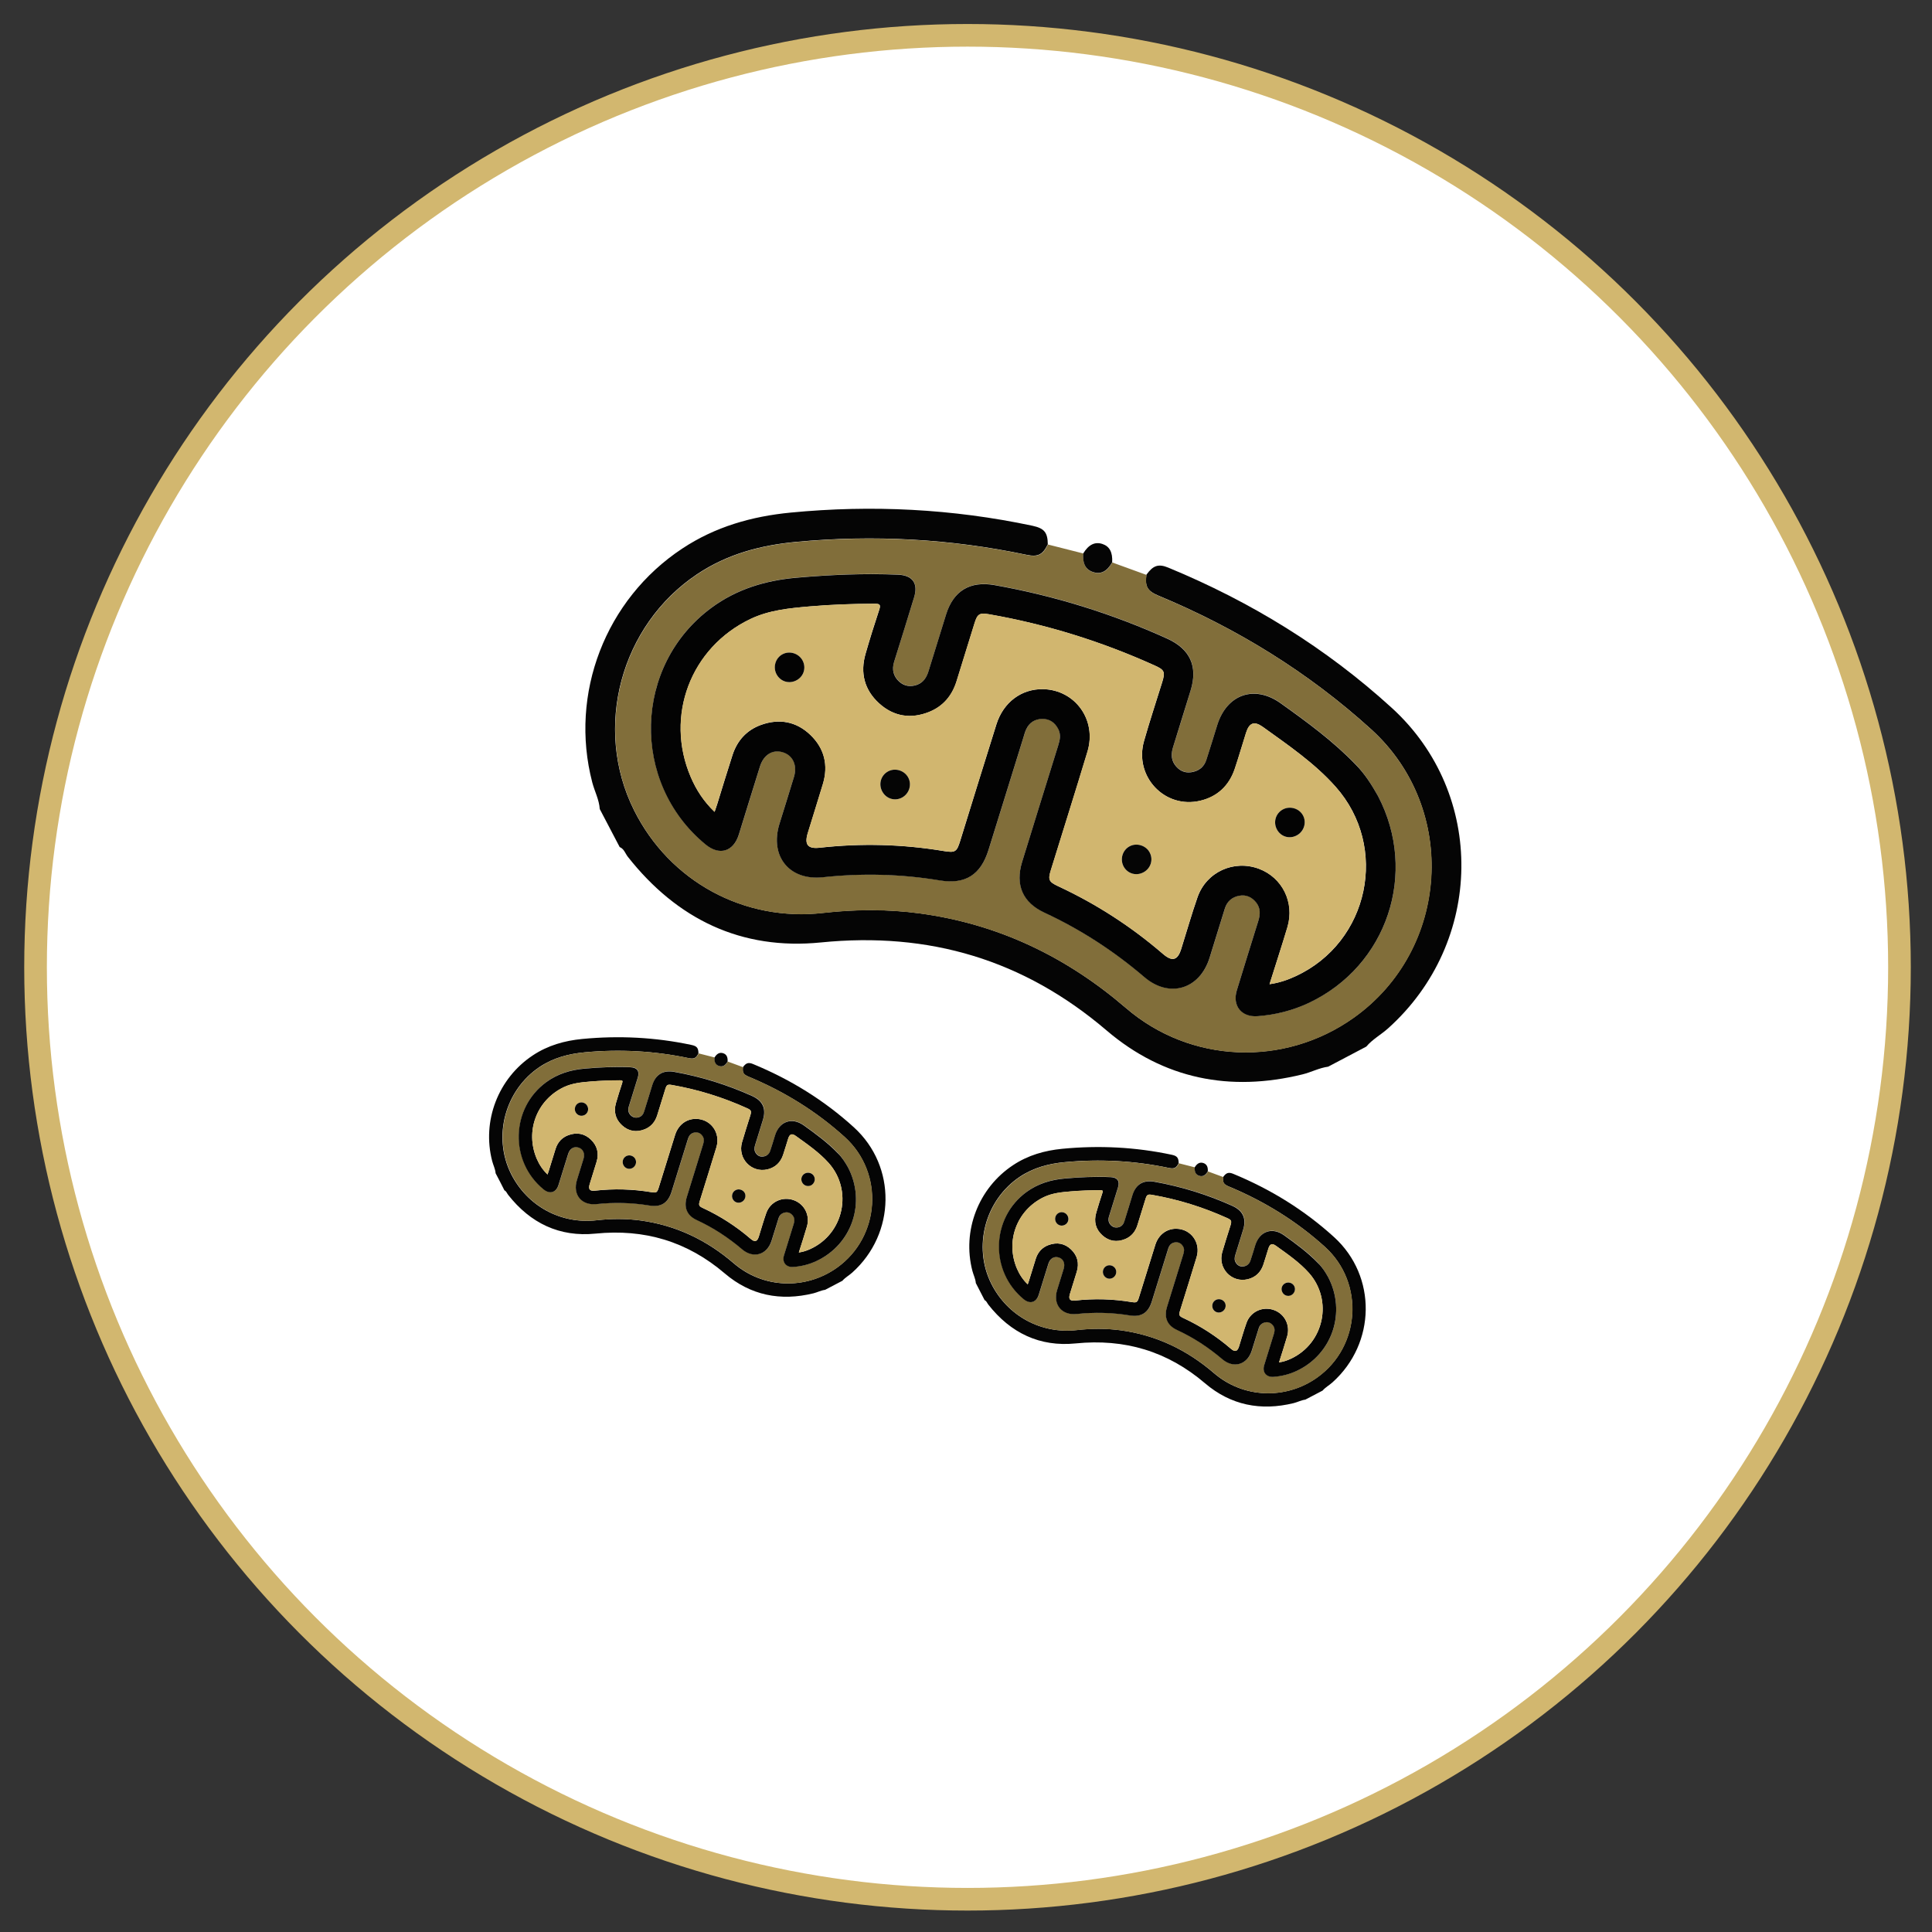
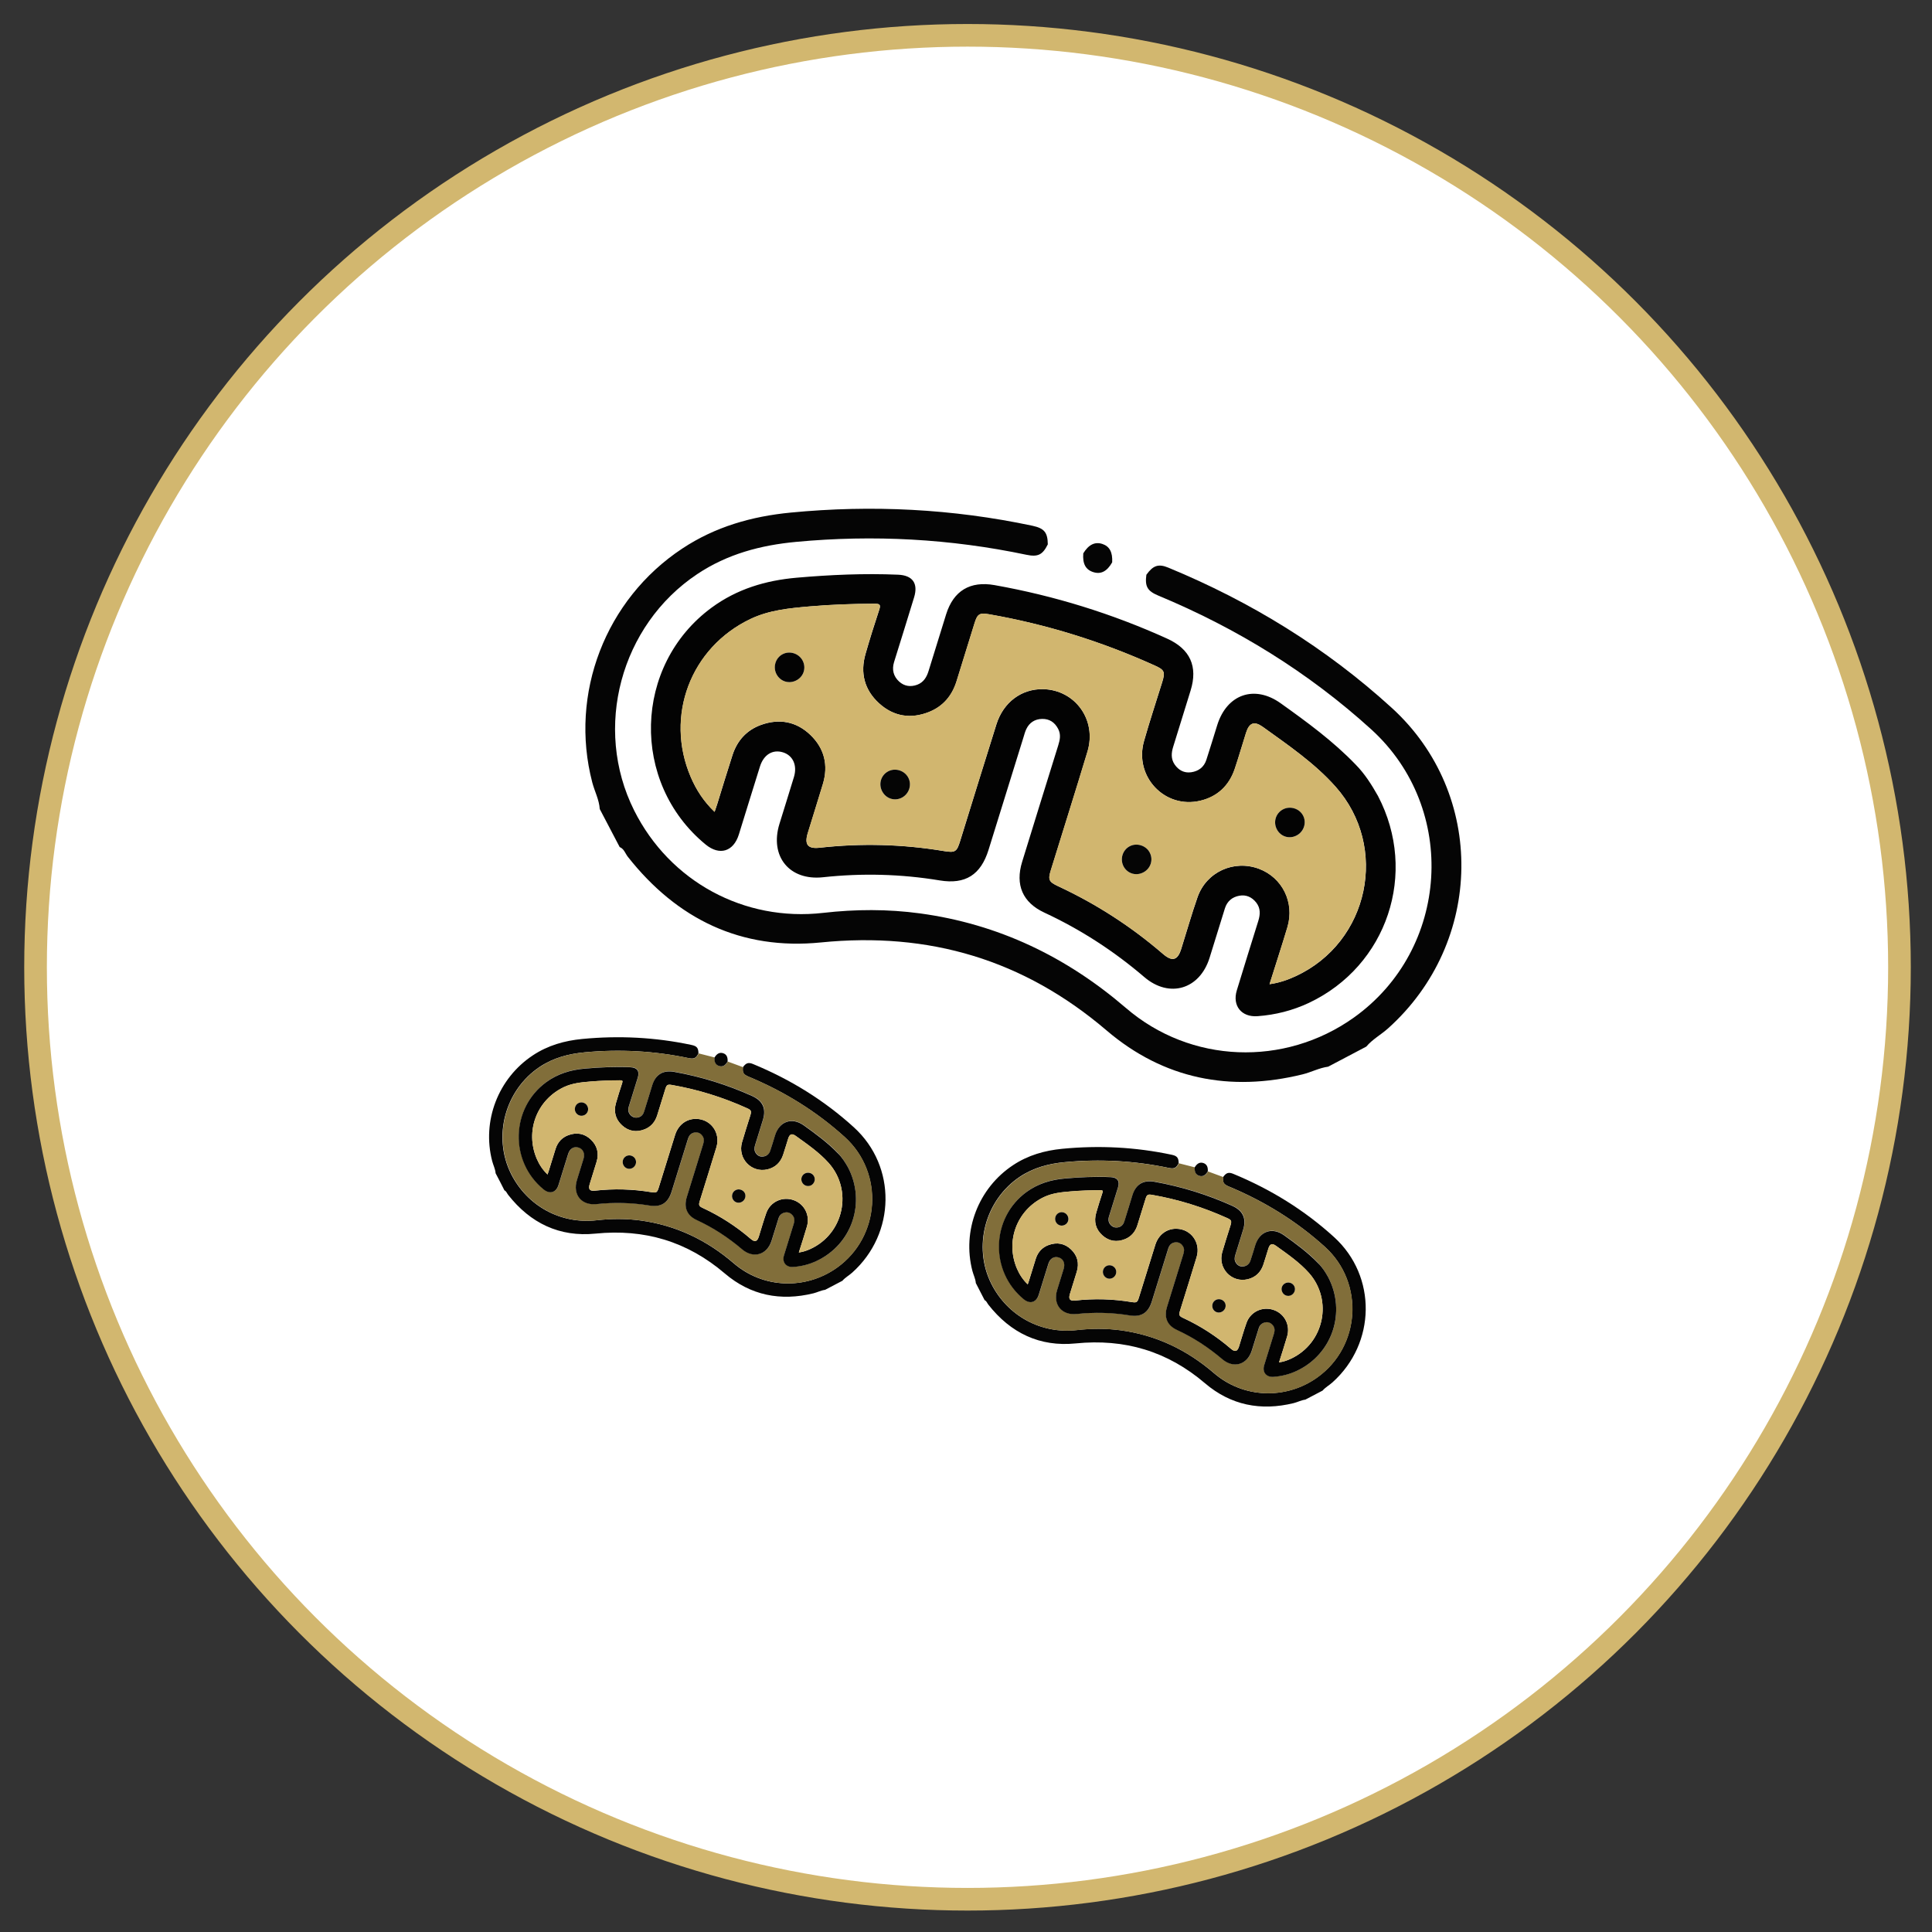
<svg xmlns="http://www.w3.org/2000/svg" version="1.1" id="Layer_1" x="0px" y="0px" viewBox="0 0 256 256" style="enable-background:new 0 0 256 256;" xml:space="preserve">
  <rect x="0" y="0" width="256" height="256" fill="#333333" stroke="none" />
  <style type="text/css">
	.st0{fill:#FFFFFF;stroke:#D2B76F;stroke-width:3;stroke-miterlimit:10;}
	.st1{fill:#050505;}
	.st2{fill:#816E3A;}
	.st3{fill:#030303;}
	.st4{fill:#D1B66F;}
</style>
  <circle class="st0" cx="128.2" cy="128.17" r="123.49" />
  <g>
    <g>
      <path class="st1" d="M79.47,107.2c-0.08-1.24-0.68-2.34-0.99-3.52c-3.07-11.76,1.75-24.27,11.92-30.99    c4.38-2.9,9.21-4.27,14.37-4.77c10.76-1.04,21.43-0.5,32.01,1.74c1.59,0.34,2.04,0.88,2.06,2.47c-0.69,1.39-1.31,1.7-2.84,1.38    c-10.08-2.12-20.24-2.67-30.5-1.71c-4.71,0.44-9.12,1.61-13.11,4.27c-10.16,6.77-13.83,20.4-8.36,31.32    c4.72,9.42,14.58,14.77,25.05,13.57c4.28-0.49,8.56-0.51,12.83,0.07c10.37,1.41,19.37,5.73,27.29,12.54    c8.57,7.37,20.98,7.81,30.17,1.28c12.71-9.04,13.89-27.69,2.33-38.2c-8.35-7.58-17.83-13.41-28.24-17.74    c-1.43-0.6-1.77-1.21-1.56-2.75c0.89-1.24,1.6-1.49,2.92-0.94c10.92,4.51,20.86,10.61,29.6,18.58    c12.52,11.41,12.23,31.06-0.5,42.47c-0.94,0.84-2.06,1.44-2.88,2.41c-1.68,0.89-3.37,1.77-5.05,2.66    c-1.19,0.16-2.25,0.74-3.4,1.02c-9.62,2.36-18.41,0.62-25.96-5.82c-10.99-9.38-23.52-13.1-37.87-11.66    c-10.52,1.05-19.03-3.06-25.56-11.34c-0.35-0.44-0.5-1.06-1.09-1.3C81.24,110.57,80.35,108.88,79.47,107.2z" />
-       <path class="st2" d="M151.92,76.18c-0.22,1.53,0.13,2.15,1.56,2.75c10.41,4.32,19.89,10.15,28.24,17.74    c11.57,10.51,10.39,29.16-2.33,38.2c-9.19,6.53-21.6,6.09-30.17-1.28c-7.92-6.81-16.92-11.13-27.29-12.54    c-4.27-0.58-8.55-0.56-12.83-0.07c-10.47,1.2-20.33-4.15-25.05-13.57c-5.47-10.92-1.8-24.55,8.36-31.32    c3.99-2.66,8.4-3.83,13.11-4.27c10.26-0.96,20.42-0.41,30.5,1.71c1.53,0.32,2.15,0.01,2.84-1.38c1.56,0.4,3.13,0.8,4.69,1.19    c-0.11,1.38,0.31,2.17,1.33,2.49c1.01,0.32,1.82-0.1,2.5-1.3C148.89,75.07,150.4,75.62,151.92,76.18z M182.59,105.47    c-0.84-1.49-1.74-2.93-2.94-4.17c-2.99-3.11-6.45-5.64-9.94-8.13c-3.47-2.48-7.13-1.21-8.41,2.89c-0.48,1.53-0.94,3.07-1.44,4.6    c-0.32,0.96-1.04,1.51-2.02,1.65c-0.93,0.13-1.67-0.27-2.19-1.04c-0.5-0.74-0.44-1.54-0.18-2.36c0.78-2.47,1.54-4.95,2.3-7.43    c0.99-3.19-0.06-5.5-3.11-6.88c-7.33-3.32-14.95-5.68-22.87-7.09c-3.23-0.57-5.43,0.74-6.41,3.86c-0.78,2.5-1.56,5.01-2.33,7.52    c-0.25,0.82-0.66,1.51-1.5,1.82c-0.87,0.33-1.7,0.21-2.39-0.41c-0.77-0.7-1-1.59-0.68-2.6c0.89-2.85,1.77-5.7,2.65-8.56    c0.57-1.86-0.19-2.93-2.13-3.01c-4.49-0.19-8.96,0.02-13.44,0.4c-4.1,0.36-7.9,1.5-11.25,3.96c-10.39,7.63-10.78,23.2-0.79,31.4    c1.83,1.5,3.68,0.95,4.39-1.33c0.94-3.01,1.86-6.02,2.8-9.02c0.5-1.58,1.69-2.29,3.05-1.87c1.32,0.41,1.92,1.73,1.45,3.27    c-0.63,2.07-1.28,4.14-1.92,6.21c-1.33,4.3,1.31,7.55,5.77,7.07c5.18-0.56,10.33-0.42,15.47,0.42c3.4,0.56,5.44-0.74,6.47-4.06    c1.55-4.98,3.09-9.96,4.64-14.95c0.11-0.34,0.2-0.7,0.35-1.02c0.42-0.88,1.14-1.35,2.1-1.37c0.97-0.02,1.68,0.45,2.13,1.32    c0.38,0.74,0.23,1.46,0.01,2.19c-1.6,5.14-3.2,10.28-4.78,15.42c-0.94,3.06,0.06,5.39,2.93,6.73c4.81,2.24,9.22,5.09,13.26,8.55    c3.31,2.83,7.34,1.63,8.64-2.54c0.69-2.19,1.36-4.39,2.04-6.58c0.29-0.94,0.97-1.49,1.9-1.66c0.91-0.17,1.69,0.18,2.25,0.91    c0.58,0.74,0.54,1.58,0.27,2.43c-0.96,3.07-1.92,6.14-2.85,9.21c-0.62,2.03,0.62,3.55,2.74,3.41c2.38-0.17,4.66-0.74,6.81-1.76    C183.82,127.99,187.93,115.67,182.59,105.47z" />
      <path class="st1" d="M147.37,74.51c-0.68,1.2-1.49,1.62-2.5,1.3c-1.02-0.32-1.44-1.11-1.33-2.49c0.71-1.16,1.55-1.57,2.54-1.24    C147.03,72.4,147.44,73.18,147.37,74.51z" />
      <path class="st3" d="M182.59,105.47c5.34,10.2,1.23,22.52-9.16,27.42c-2.15,1.01-4.44,1.59-6.81,1.76    c-2.12,0.15-3.35-1.38-2.74-3.41c0.93-3.08,1.9-6.14,2.85-9.21c0.27-0.86,0.31-1.69-0.27-2.43c-0.57-0.73-1.34-1.08-2.25-0.91    c-0.93,0.17-1.6,0.72-1.9,1.66c-0.68,2.19-1.36,4.39-2.04,6.58c-1.31,4.17-5.33,5.37-8.64,2.54c-4.03-3.45-8.44-6.31-13.26-8.55    c-2.87-1.34-3.87-3.67-2.93-6.73c1.58-5.14,3.18-10.28,4.78-15.42c0.23-0.74,0.38-1.45-0.01-2.19c-0.45-0.87-1.16-1.34-2.13-1.32    c-0.96,0.02-1.69,0.49-2.1,1.37c-0.15,0.32-0.25,0.68-0.35,1.02c-1.55,4.98-3.09,9.97-4.64,14.95c-1.03,3.32-3.07,4.62-6.47,4.06    c-5.14-0.85-10.29-0.98-15.47-0.42c-4.46,0.48-7.09-2.78-5.77-7.07c0.64-2.07,1.29-4.13,1.92-6.21c0.47-1.54-0.13-2.86-1.45-3.27    c-1.36-0.42-2.55,0.29-3.05,1.87c-0.95,3-1.86,6.02-2.8,9.02c-0.71,2.27-2.56,2.83-4.39,1.33c-10-8.2-9.6-23.77,0.79-31.4    c3.35-2.46,7.15-3.6,11.25-3.96c4.48-0.39,8.95-0.59,13.44-0.4c1.94,0.08,2.7,1.15,2.13,3.01c-0.87,2.85-1.76,5.71-2.65,8.56    c-0.31,1.01-0.09,1.9,0.68,2.6c0.69,0.62,1.52,0.73,2.39,0.41c0.84-0.32,1.25-1,1.5-1.82c0.77-2.51,1.55-5.02,2.33-7.52    c0.98-3.12,3.18-4.43,6.41-3.86c7.92,1.41,15.55,3.77,22.87,7.09c3.05,1.38,4.1,3.69,3.11,6.88c-0.76,2.48-1.53,4.95-2.3,7.43    c-0.26,0.82-0.32,1.62,0.18,2.36c0.52,0.76,1.26,1.17,2.19,1.04c0.98-0.14,1.71-0.68,2.02-1.65c0.5-1.53,0.96-3.07,1.44-4.6    c1.28-4.1,4.94-5.37,8.41-2.89c3.49,2.49,6.95,5.02,9.94,8.13C180.84,102.54,181.75,103.98,182.59,105.47z M168.22,130.41    c1.31-0.18,2.42-0.58,3.47-1.06c9.73-4.5,12.4-17.11,5.28-25.11c-2.78-3.12-6.24-5.48-9.61-7.9c-1.15-0.83-1.82-0.59-2.25,0.76    c-0.51,1.59-0.97,3.2-1.5,4.79c-0.75,2.21-2.28,3.67-4.55,4.21c-4.71,1.13-8.81-3.2-7.47-7.9c0.74-2.62,1.6-5.2,2.41-7.81    c0.42-1.36,0.3-1.63-0.98-2.2c-7.03-3.18-14.34-5.46-21.94-6.79c-1.28-0.22-1.56-0.06-1.94,1.16c-0.8,2.57-1.59,5.14-2.39,7.71    c-0.59,1.89-1.76,3.3-3.59,4.05c-2.43,0.99-4.74,0.64-6.68-1.13c-1.94-1.77-2.52-4.02-1.79-6.55c0.56-1.95,1.17-3.9,1.81-5.83    c0.23-0.68,0.08-0.81-0.61-0.81c-2.88,0.01-5.76,0.11-8.63,0.36c-2.68,0.23-5.35,0.48-7.83,1.67c-7.92,3.78-11.35,12.86-7.9,20.93    c0.73,1.71,1.73,3.25,3.16,4.62c0.14-0.43,0.25-0.73,0.35-1.04c0.67-2.16,1.32-4.33,2.02-6.48c0.62-1.92,1.87-3.31,3.77-4    c2.43-0.88,4.7-0.46,6.56,1.33c1.85,1.78,2.4,4.01,1.65,6.5c-0.65,2.17-1.34,4.32-2,6.49c-0.47,1.54,0,2.13,1.58,1.95    c5.5-0.61,10.98-0.47,16.44,0.44c1.52,0.25,1.72,0.12,2.18-1.37c1.59-5.14,3.17-10.28,4.79-15.41c0.92-2.94,3.33-4.73,6.2-4.67    c4.25,0.1,7.13,4.1,5.87,8.27c-1.58,5.24-3.24,10.47-4.85,15.7c-0.4,1.29-0.28,1.56,0.96,2.14c5.05,2.35,9.68,5.34,13.9,8.98    c1.22,1.05,1.94,0.85,2.41-0.67c0.72-2.28,1.37-4.59,2.16-6.85c1.18-3.37,4.83-5.01,8.16-3.76c3.08,1.16,4.72,4.45,3.76,7.7    C169.85,125.33,169.03,127.81,168.22,130.41z" />
      <path class="st4" d="M168.22,130.41c0.81-2.59,1.63-5.08,2.37-7.59c0.95-3.24-0.68-6.53-3.76-7.7c-3.32-1.25-6.98,0.39-8.16,3.76    c-0.79,2.26-1.44,4.57-2.16,6.85c-0.48,1.52-1.19,1.72-2.41,0.67c-4.22-3.64-8.85-6.63-13.9-8.98c-1.24-0.58-1.36-0.86-0.96-2.14    c1.62-5.23,3.27-10.46,4.85-15.7c1.26-4.17-1.61-8.18-5.87-8.27c-2.86-0.06-5.27,1.72-6.2,4.67c-1.61,5.13-3.19,10.28-4.79,15.41    c-0.46,1.49-0.66,1.62-2.18,1.37c-5.46-0.91-10.94-1.06-16.44-0.44c-1.58,0.18-2.05-0.41-1.58-1.95c0.66-2.16,1.35-4.32,2-6.49    c0.75-2.49,0.2-4.72-1.65-6.5c-1.86-1.79-4.13-2.22-6.56-1.33c-1.9,0.69-3.15,2.08-3.77,4c-0.69,2.15-1.35,4.32-2.02,6.48    c-0.1,0.31-0.21,0.61-0.35,1.04c-1.43-1.37-2.43-2.91-3.16-4.62c-3.46-8.07-0.02-17.15,7.9-20.93c2.48-1.18,5.15-1.43,7.83-1.67    c2.87-0.25,5.75-0.35,8.63-0.36c0.7,0,0.84,0.13,0.61,0.81c-0.64,1.93-1.25,3.87-1.81,5.83c-0.73,2.53-0.15,4.78,1.79,6.55    c1.94,1.78,4.25,2.12,6.68,1.13c1.84-0.75,3.01-2.16,3.59-4.05c0.8-2.57,1.59-5.14,2.39-7.71c0.38-1.22,0.67-1.38,1.94-1.16    c7.6,1.33,14.91,3.61,21.94,6.79c1.28,0.58,1.4,0.84,0.98,2.2c-0.8,2.6-1.66,5.19-2.41,7.81c-1.34,4.7,2.76,9.04,7.47,7.9    c2.27-0.55,3.8-2,4.55-4.21c0.54-1.58,1-3.19,1.5-4.79c0.43-1.35,1.1-1.59,2.25-0.76c3.37,2.43,6.83,4.78,9.61,7.9    c7.12,8,4.45,20.61-5.28,25.11C170.64,129.83,169.53,130.23,168.22,130.41z M151.51,115.59c0.95-0.5,1.33-1.64,0.85-2.59    c-0.48-0.96-1.73-1.37-2.68-0.86c-0.96,0.51-1.32,1.74-0.78,2.7C149.42,115.77,150.55,116.09,151.51,115.59z M116.91,104.89    c0.52,0.95,1.65,1.3,2.6,0.8c0.97-0.5,1.34-1.74,0.82-2.69c-0.51-0.91-1.71-1.28-2.63-0.8    C116.72,102.72,116.37,103.91,116.91,104.89z M102.91,89.37c0.53,0.97,1.72,1.3,2.69,0.74c0.93-0.53,1.25-1.68,0.73-2.62    c-0.51-0.92-1.69-1.29-2.62-0.81C102.76,87.17,102.39,88.42,102.91,89.37z M169.19,109.89c0.5,0.96,1.62,1.32,2.59,0.84    c0.99-0.5,1.39-1.71,0.88-2.66c-0.5-0.95-1.75-1.32-2.7-0.79C169.02,107.79,168.69,108.94,169.19,109.89z" />
      <path class="st1" d="M151.51,115.59c-0.96,0.51-2.09,0.18-2.61-0.75c-0.53-0.96-0.18-2.19,0.78-2.7c0.95-0.51,2.21-0.1,2.68,0.86    C152.84,113.95,152.46,115.09,151.51,115.59z" />
      <path class="st1" d="M116.91,104.89c-0.54-0.98-0.19-2.18,0.79-2.69c0.92-0.48,2.12-0.12,2.63,0.8c0.53,0.95,0.15,2.18-0.82,2.69    C118.56,106.19,117.43,105.84,116.91,104.89z" />
      <path class="st3" d="M102.91,89.37c-0.53-0.96-0.16-2.2,0.8-2.69c0.92-0.48,2.11-0.11,2.62,0.81c0.52,0.94,0.2,2.09-0.73,2.62    C104.63,90.67,103.45,90.35,102.91,89.37z" />
      <path class="st3" d="M169.19,109.89c-0.5-0.95-0.16-2.1,0.77-2.62c0.95-0.53,2.2-0.16,2.7,0.79c0.51,0.96,0.1,2.17-0.88,2.66    C170.81,111.21,169.69,110.85,169.19,109.89z" />
    </g>
    <g>
      <path class="st1" d="M129.3,170.01c-0.04-0.56-0.31-1.06-0.45-1.6c-1.39-5.32,0.79-10.99,5.4-14.03c1.98-1.31,4.17-1.93,6.51-2.16    c4.87-0.47,9.7-0.23,14.49,0.79c0.72,0.15,0.92,0.4,0.93,1.12c-0.31,0.63-0.59,0.77-1.29,0.63c-4.56-0.96-9.16-1.21-13.81-0.77    c-2.13,0.2-4.13,0.73-5.94,1.93c-4.6,3.07-6.26,9.24-3.79,14.18c2.14,4.26,6.6,6.69,11.34,6.14c1.94-0.22,3.88-0.23,5.81,0.03    c4.69,0.64,8.77,2.59,12.36,5.68c3.88,3.34,9.5,3.54,13.66,0.58c5.76-4.09,6.29-12.54,1.05-17.3c-3.78-3.43-8.07-6.07-12.79-8.03    c-0.65-0.27-0.8-0.55-0.71-1.24c0.4-0.56,0.72-0.67,1.32-0.43c4.95,2.04,9.45,4.81,13.4,8.41c5.67,5.17,5.54,14.06-0.23,19.23    c-0.42,0.38-0.93,0.65-1.31,1.09c-0.76,0.4-1.52,0.8-2.29,1.2c-0.54,0.07-1.02,0.33-1.54,0.46c-4.36,1.07-8.34,0.28-11.75-2.63    c-4.98-4.25-10.65-5.93-17.14-5.28c-4.76,0.48-8.62-1.38-11.57-5.14c-0.16-0.2-0.23-0.48-0.49-0.59    C130.1,171.54,129.7,170.77,129.3,170.01z" />
      <path class="st2" d="M162.1,155.97c-0.1,0.69,0.06,0.98,0.71,1.24c4.71,1.96,9.01,4.6,12.79,8.03c5.24,4.76,4.7,13.2-1.05,17.3    c-4.16,2.96-9.78,2.76-13.66-0.58c-3.59-3.08-7.66-5.04-12.36-5.68c-1.93-0.26-3.87-0.25-5.81-0.03    c-4.74,0.54-9.21-1.88-11.34-6.14c-2.48-4.94-0.81-11.12,3.79-14.18c1.81-1.2,3.8-1.73,5.94-1.93c4.64-0.44,9.24-0.19,13.81,0.77    c0.69,0.15,0.97,0,1.29-0.63c0.71,0.18,1.42,0.36,2.12,0.54c-0.05,0.62,0.14,0.98,0.6,1.13c0.46,0.14,0.82-0.05,1.13-0.59    C160.73,155.46,161.42,155.72,162.1,155.97z M175.99,169.23c-0.38-0.67-0.79-1.33-1.33-1.89c-1.35-1.41-2.92-2.55-4.5-3.68    c-1.57-1.12-3.23-0.55-3.81,1.31c-0.22,0.69-0.43,1.39-0.65,2.08c-0.14,0.44-0.47,0.68-0.92,0.74c-0.42,0.06-0.76-0.12-0.99-0.47    c-0.23-0.34-0.2-0.7-0.08-1.07c0.35-1.12,0.7-2.24,1.04-3.36c0.45-1.45-0.03-2.49-1.41-3.11c-3.32-1.5-6.77-2.57-10.36-3.21    c-1.46-0.26-2.46,0.33-2.9,1.75c-0.36,1.13-0.71,2.27-1.05,3.41c-0.11,0.37-0.3,0.68-0.68,0.83c-0.39,0.15-0.77,0.1-1.08-0.19    c-0.35-0.32-0.45-0.72-0.31-1.18c0.4-1.29,0.8-2.58,1.2-3.87c0.26-0.84-0.09-1.33-0.96-1.36c-2.03-0.09-4.06,0.01-6.08,0.18    c-1.86,0.16-3.58,0.68-5.09,1.79c-4.7,3.45-4.88,10.5-0.36,14.21c0.83,0.68,1.67,0.43,1.99-0.6c0.43-1.36,0.84-2.73,1.27-4.09    c0.23-0.72,0.76-1.04,1.38-0.85c0.6,0.19,0.87,0.79,0.66,1.48c-0.29,0.94-0.58,1.87-0.87,2.81c-0.6,1.95,0.59,3.42,2.61,3.2    c2.35-0.25,4.68-0.19,7,0.19c1.54,0.25,2.46-0.33,2.93-1.84c0.7-2.26,1.4-4.51,2.1-6.77c0.05-0.16,0.09-0.32,0.16-0.46    c0.19-0.4,0.52-0.61,0.95-0.62c0.44-0.01,0.76,0.2,0.96,0.6c0.17,0.33,0.11,0.66,0,0.99c-0.72,2.33-1.45,4.65-2.16,6.98    c-0.43,1.38,0.03,2.44,1.33,3.05c2.18,1.01,4.17,2.31,6,3.87c1.5,1.28,3.32,0.74,3.91-1.15c0.31-0.99,0.62-1.99,0.93-2.98    c0.13-0.43,0.44-0.67,0.86-0.75c0.41-0.08,0.76,0.08,1.02,0.41c0.26,0.34,0.25,0.71,0.12,1.1c-0.43,1.39-0.87,2.78-1.29,4.17    c-0.28,0.92,0.28,1.61,1.24,1.54c1.08-0.08,2.11-0.34,3.09-0.8C176.55,179.42,178.41,173.85,175.99,169.23z" />
      <path class="st1" d="M160.04,155.21c-0.31,0.54-0.67,0.73-1.13,0.59c-0.46-0.15-0.65-0.5-0.6-1.13c0.32-0.53,0.7-0.71,1.15-0.56    C159.89,154.26,160.08,154.61,160.04,155.21z" />
      <path class="st3" d="M175.99,169.23c2.42,4.62,0.56,10.2-4.15,12.41c-0.97,0.46-2.01,0.72-3.09,0.8    c-0.96,0.07-1.52-0.62-1.24-1.54c0.42-1.39,0.86-2.78,1.29-4.17c0.12-0.39,0.14-0.76-0.12-1.1c-0.26-0.33-0.61-0.49-1.02-0.41    c-0.42,0.08-0.73,0.33-0.86,0.75c-0.31,0.99-0.62,1.99-0.93,2.98c-0.59,1.89-2.41,2.43-3.91,1.15c-1.83-1.56-3.82-2.86-6-3.87    c-1.3-0.6-1.75-1.66-1.33-3.05c0.72-2.33,1.44-4.65,2.16-6.98c0.1-0.33,0.17-0.66,0-0.99c-0.21-0.4-0.53-0.61-0.96-0.6    c-0.44,0.01-0.76,0.22-0.95,0.62c-0.07,0.15-0.11,0.31-0.16,0.46c-0.7,2.26-1.4,4.51-2.1,6.77c-0.47,1.5-1.39,2.09-2.93,1.84    c-2.33-0.38-4.66-0.44-7-0.19c-2.02,0.22-3.21-1.26-2.61-3.2c0.29-0.94,0.58-1.87,0.87-2.81c0.21-0.7-0.06-1.3-0.66-1.48    c-0.62-0.19-1.16,0.13-1.38,0.85c-0.43,1.36-0.84,2.72-1.27,4.09c-0.32,1.03-1.16,1.28-1.99,0.6c-4.53-3.71-4.35-10.76,0.36-14.21    c1.52-1.11,3.24-1.63,5.09-1.79c2.03-0.18,4.05-0.27,6.08-0.18c0.88,0.04,1.22,0.52,0.96,1.36c-0.4,1.29-0.8,2.58-1.2,3.87    c-0.14,0.46-0.04,0.86,0.31,1.18c0.31,0.28,0.69,0.33,1.08,0.19c0.38-0.14,0.57-0.45,0.68-0.83c0.35-1.14,0.7-2.27,1.05-3.41    c0.44-1.41,1.44-2.01,2.9-1.75c3.59,0.64,7.04,1.71,10.36,3.21c1.38,0.63,1.85,1.67,1.41,3.11c-0.35,1.12-0.69,2.24-1.04,3.36    c-0.12,0.37-0.15,0.73,0.08,1.07c0.23,0.35,0.57,0.53,0.99,0.47c0.44-0.06,0.77-0.31,0.92-0.74c0.23-0.69,0.44-1.39,0.65-2.08    c0.58-1.85,2.24-2.43,3.81-1.31c1.58,1.13,3.15,2.28,4.5,3.68C175.2,167.9,175.61,168.55,175.99,169.23z M169.48,180.52    c0.6-0.08,1.09-0.26,1.57-0.48c4.4-2.04,5.61-7.74,2.39-11.37c-1.26-1.41-2.82-2.48-4.35-3.58c-0.52-0.38-0.83-0.27-1.02,0.34    c-0.23,0.72-0.44,1.45-0.68,2.17c-0.34,1-1.03,1.66-2.06,1.91c-2.13,0.51-3.99-1.45-3.38-3.58c0.34-1.19,0.72-2.36,1.09-3.53    c0.19-0.62,0.14-0.74-0.44-1c-3.18-1.44-6.49-2.47-9.93-3.07c-0.58-0.1-0.71-0.03-0.88,0.53c-0.36,1.16-0.72,2.33-1.08,3.49    c-0.27,0.86-0.8,1.5-1.63,1.84c-1.1,0.45-2.14,0.29-3.02-0.51c-0.88-0.8-1.14-1.82-0.81-2.96c0.25-0.88,0.53-1.76,0.82-2.64    c0.1-0.31,0.04-0.37-0.28-0.37c-1.3,0.01-2.61,0.05-3.91,0.16c-1.21,0.1-2.42,0.22-3.55,0.75c-3.58,1.71-5.14,5.82-3.58,9.48    c0.33,0.77,0.79,1.47,1.43,2.09c0.07-0.19,0.12-0.33,0.16-0.47c0.3-0.98,0.6-1.96,0.91-2.94c0.28-0.87,0.85-1.5,1.71-1.81    c1.1-0.4,2.13-0.21,2.97,0.6c0.84,0.81,1.09,1.81,0.75,2.94c-0.3,0.98-0.61,1.96-0.91,2.94c-0.21,0.7,0,0.96,0.71,0.88    c2.49-0.28,4.97-0.21,7.45,0.2c0.69,0.11,0.78,0.05,0.99-0.62c0.72-2.33,1.44-4.65,2.17-6.98c0.42-1.33,1.51-2.14,2.81-2.11    c1.93,0.04,3.23,1.86,2.66,3.75c-0.72,2.37-1.46,4.74-2.2,7.11c-0.18,0.58-0.13,0.71,0.44,0.97c2.29,1.06,4.38,2.42,6.29,4.06    c0.55,0.48,0.88,0.38,1.09-0.3c0.32-1.03,0.62-2.08,0.98-3.1c0.53-1.53,2.19-2.27,3.69-1.7c1.4,0.53,2.14,2.02,1.7,3.48    C170.22,178.22,169.85,179.35,169.48,180.52z" />
      <path class="st4" d="M169.48,180.52c0.37-1.17,0.74-2.3,1.07-3.44c0.43-1.47-0.31-2.96-1.7-3.48c-1.51-0.57-3.16,0.18-3.69,1.7    c-0.36,1.02-0.65,2.07-0.98,3.1c-0.22,0.69-0.54,0.78-1.09,0.3c-1.91-1.65-4.01-3-6.29-4.06c-0.56-0.26-0.62-0.39-0.44-0.97    c0.73-2.37,1.48-4.73,2.2-7.11c0.57-1.89-0.73-3.7-2.66-3.75c-1.3-0.03-2.39,0.78-2.81,2.11c-0.73,2.32-1.45,4.65-2.17,6.98    c-0.21,0.67-0.3,0.73-0.99,0.62c-2.47-0.41-4.95-0.48-7.45-0.2c-0.72,0.08-0.93-0.19-0.71-0.88c0.3-0.98,0.61-1.96,0.91-2.94    c0.34-1.13,0.09-2.13-0.75-2.94c-0.84-0.81-1.87-1-2.97-0.6c-0.86,0.31-1.43,0.94-1.71,1.81c-0.31,0.98-0.61,1.96-0.91,2.94    c-0.04,0.14-0.09,0.28-0.16,0.47c-0.65-0.62-1.1-1.32-1.43-2.09c-1.56-3.65-0.01-7.76,3.58-9.48c1.12-0.54,2.33-0.65,3.55-0.75    c1.3-0.11,2.6-0.16,3.91-0.16c0.31,0,0.38,0.06,0.28,0.37c-0.29,0.87-0.56,1.75-0.82,2.64c-0.33,1.14-0.07,2.16,0.81,2.96    c0.88,0.8,1.92,0.96,3.02,0.51c0.83-0.34,1.36-0.98,1.63-1.84c0.36-1.16,0.72-2.33,1.08-3.49c0.17-0.55,0.3-0.63,0.88-0.53    c3.44,0.6,6.75,1.63,9.93,3.07c0.58,0.26,0.63,0.38,0.44,1c-0.36,1.18-0.75,2.35-1.09,3.53c-0.61,2.13,1.25,4.09,3.38,3.58    c1.03-0.25,1.72-0.91,2.06-1.91c0.24-0.72,0.45-1.45,0.68-2.17c0.19-0.61,0.5-0.72,1.02-0.34c1.53,1.1,3.09,2.17,4.35,3.58    c3.22,3.62,2.01,9.33-2.39,11.37C170.58,180.26,170.08,180.44,169.48,180.52z M161.92,173.81c0.43-0.23,0.6-0.74,0.39-1.17    c-0.22-0.44-0.78-0.62-1.22-0.39c-0.43,0.23-0.6,0.79-0.36,1.22C160.97,173.89,161.49,174.04,161.92,173.81z M146.25,168.97    c0.24,0.43,0.75,0.59,1.18,0.36c0.44-0.23,0.61-0.79,0.37-1.22c-0.23-0.41-0.77-0.58-1.19-0.36    C146.17,167.98,146.01,168.52,146.25,168.97z M139.92,161.94c0.24,0.44,0.78,0.59,1.22,0.34c0.42-0.24,0.56-0.76,0.33-1.19    c-0.23-0.42-0.77-0.58-1.18-0.37C139.85,160.95,139.68,161.51,139.92,161.94z M169.92,171.23c0.23,0.43,0.74,0.6,1.17,0.38    c0.45-0.22,0.63-0.77,0.4-1.21c-0.23-0.43-0.79-0.6-1.22-0.36C169.85,170.28,169.7,170.8,169.92,171.23z" />
      <path class="st1" d="M161.92,173.81c-0.43,0.23-0.95,0.08-1.18-0.34c-0.24-0.43-0.08-0.99,0.36-1.22c0.43-0.23,1-0.05,1.22,0.39    C162.52,173.07,162.35,173.58,161.92,173.81z" />
      <path class="st1" d="M146.25,168.97c-0.24-0.44-0.08-0.99,0.36-1.22c0.42-0.22,0.96-0.05,1.19,0.36c0.24,0.43,0.07,0.99-0.37,1.22    C147,169.56,146.49,169.4,146.25,168.97z" />
      <path class="st3" d="M139.92,161.94c-0.24-0.43-0.07-1,0.36-1.22c0.42-0.22,0.96-0.05,1.18,0.37c0.23,0.43,0.09,0.95-0.33,1.19    C140.69,162.53,140.16,162.38,139.92,161.94z" />
      <path class="st3" d="M169.92,171.23c-0.23-0.43-0.07-0.95,0.35-1.18c0.43-0.24,1-0.07,1.22,0.36c0.23,0.43,0.05,0.98-0.4,1.21    C170.66,171.83,170.15,171.67,169.92,171.23z" />
    </g>
    <g>
      <path class="st1" d="M65.67,155.46c-0.04-0.56-0.31-1.06-0.45-1.6c-1.39-5.32,0.79-10.99,5.4-14.03c1.98-1.31,4.17-1.93,6.51-2.16    c4.87-0.47,9.7-0.23,14.49,0.79c0.72,0.15,0.92,0.4,0.93,1.12c-0.31,0.63-0.59,0.77-1.29,0.63c-4.56-0.96-9.16-1.21-13.81-0.77    c-2.13,0.2-4.13,0.73-5.94,1.93c-4.6,3.07-6.26,9.24-3.79,14.18c2.14,4.26,6.6,6.69,11.34,6.14c1.94-0.22,3.88-0.23,5.81,0.03    c4.69,0.64,8.77,2.59,12.36,5.68c3.88,3.34,9.5,3.54,13.66,0.58c5.76-4.09,6.29-12.54,1.05-17.3c-3.78-3.43-8.07-6.07-12.79-8.03    c-0.65-0.27-0.8-0.55-0.71-1.24c0.4-0.56,0.72-0.67,1.32-0.43c4.95,2.04,9.45,4.81,13.4,8.41c5.67,5.17,5.54,14.06-0.23,19.23    c-0.42,0.38-0.93,0.65-1.31,1.09c-0.76,0.4-1.52,0.8-2.29,1.2c-0.54,0.07-1.02,0.33-1.54,0.46c-4.36,1.07-8.34,0.28-11.75-2.63    c-4.98-4.25-10.65-5.93-17.14-5.28c-4.76,0.48-8.62-1.38-11.57-5.14c-0.16-0.2-0.23-0.48-0.49-0.59    C66.47,156.98,66.07,156.22,65.67,155.46z" />
      <path class="st2" d="M98.47,141.41c-0.1,0.69,0.06,0.98,0.71,1.24c4.71,1.96,9.01,4.6,12.79,8.03c5.24,4.76,4.7,13.2-1.05,17.3    c-4.16,2.96-9.78,2.76-13.66-0.58c-3.59-3.08-7.66-5.04-12.36-5.68c-1.93-0.26-3.87-0.25-5.81-0.03    c-4.74,0.54-9.21-1.88-11.34-6.14c-2.48-4.94-0.81-11.12,3.79-14.18c1.81-1.2,3.8-1.73,5.94-1.93c4.64-0.44,9.24-0.19,13.81,0.77    c0.69,0.15,0.97,0,1.29-0.63c0.71,0.18,1.42,0.36,2.12,0.54c-0.05,0.62,0.14,0.98,0.6,1.13c0.46,0.14,0.82-0.05,1.13-0.59    C97.1,140.91,97.78,141.16,98.47,141.41z M112.36,154.67c-0.38-0.67-0.79-1.33-1.33-1.89c-1.35-1.41-2.92-2.55-4.5-3.68    c-1.57-1.12-3.23-0.55-3.81,1.31c-0.22,0.69-0.43,1.39-0.65,2.08c-0.14,0.44-0.47,0.68-0.92,0.74c-0.42,0.06-0.76-0.12-0.99-0.47    c-0.23-0.34-0.2-0.7-0.08-1.07c0.35-1.12,0.7-2.24,1.04-3.36c0.45-1.45-0.03-2.49-1.41-3.11c-3.32-1.5-6.77-2.57-10.36-3.21    c-1.46-0.26-2.46,0.33-2.9,1.75c-0.36,1.13-0.71,2.27-1.05,3.41c-0.11,0.37-0.3,0.68-0.68,0.83c-0.39,0.15-0.77,0.1-1.08-0.19    c-0.35-0.32-0.45-0.72-0.31-1.18c0.4-1.29,0.8-2.58,1.2-3.87c0.26-0.84-0.09-1.33-0.96-1.36c-2.03-0.09-4.06,0.01-6.08,0.18    c-1.86,0.16-3.58,0.68-5.09,1.79c-4.7,3.45-4.88,10.5-0.36,14.21c0.83,0.68,1.67,0.43,1.99-0.6c0.43-1.36,0.84-2.73,1.27-4.09    c0.23-0.72,0.76-1.04,1.38-0.85c0.6,0.19,0.87,0.79,0.66,1.48c-0.29,0.94-0.58,1.87-0.87,2.81c-0.6,1.95,0.59,3.42,2.61,3.2    c2.35-0.25,4.68-0.19,7,0.19c1.54,0.25,2.46-0.33,2.93-1.84c0.7-2.26,1.4-4.51,2.1-6.77c0.05-0.16,0.09-0.32,0.16-0.46    c0.19-0.4,0.52-0.61,0.95-0.62c0.44-0.01,0.76,0.2,0.96,0.6c0.17,0.33,0.11,0.66,0,0.99c-0.72,2.33-1.45,4.65-2.16,6.98    c-0.43,1.38,0.03,2.44,1.33,3.05c2.18,1.01,4.17,2.31,6,3.87c1.5,1.28,3.32,0.74,3.91-1.15c0.31-0.99,0.62-1.99,0.93-2.98    c0.13-0.43,0.44-0.67,0.86-0.75c0.41-0.08,0.76,0.08,1.02,0.41c0.26,0.34,0.25,0.71,0.12,1.1c-0.43,1.39-0.87,2.78-1.29,4.17    c-0.28,0.92,0.28,1.61,1.24,1.54c1.08-0.08,2.11-0.34,3.09-0.8C112.92,164.87,114.77,159.29,112.36,154.67z" />
      <path class="st1" d="M96.41,140.66c-0.31,0.54-0.67,0.73-1.13,0.59c-0.46-0.15-0.65-0.5-0.6-1.13c0.32-0.53,0.7-0.71,1.15-0.56    C96.26,139.7,96.45,140.06,96.41,140.66z" />
      <path class="st3" d="M112.36,154.67c2.42,4.62,0.56,10.2-4.15,12.41c-0.97,0.46-2.01,0.72-3.09,0.8    c-0.96,0.07-1.52-0.62-1.24-1.54c0.42-1.39,0.86-2.78,1.29-4.17c0.12-0.39,0.14-0.76-0.12-1.1c-0.26-0.33-0.61-0.49-1.02-0.41    c-0.42,0.08-0.73,0.33-0.86,0.75c-0.31,0.99-0.62,1.99-0.93,2.98c-0.59,1.89-2.41,2.43-3.91,1.15c-1.83-1.56-3.82-2.86-6-3.87    c-1.3-0.6-1.75-1.66-1.33-3.05c0.72-2.33,1.44-4.65,2.16-6.98c0.1-0.33,0.17-0.66,0-0.99c-0.21-0.4-0.53-0.61-0.96-0.6    c-0.44,0.01-0.76,0.22-0.95,0.62c-0.07,0.15-0.11,0.31-0.16,0.46c-0.7,2.26-1.4,4.51-2.1,6.77c-0.47,1.5-1.39,2.09-2.93,1.84    c-2.33-0.38-4.66-0.44-7-0.19c-2.02,0.22-3.21-1.26-2.61-3.2c0.29-0.94,0.58-1.87,0.87-2.81c0.21-0.7-0.06-1.3-0.66-1.48    c-0.62-0.19-1.16,0.13-1.38,0.85c-0.43,1.36-0.84,2.72-1.27,4.09c-0.32,1.03-1.16,1.28-1.99,0.6c-4.53-3.71-4.35-10.76,0.36-14.21    c1.52-1.11,3.24-1.63,5.09-1.79c2.03-0.18,4.05-0.27,6.08-0.18c0.88,0.04,1.22,0.52,0.96,1.36c-0.4,1.29-0.8,2.58-1.2,3.87    c-0.14,0.46-0.04,0.86,0.31,1.18c0.31,0.28,0.69,0.33,1.08,0.19c0.38-0.14,0.57-0.45,0.68-0.83c0.35-1.14,0.7-2.27,1.05-3.41    c0.44-1.41,1.44-2.01,2.9-1.75c3.59,0.64,7.04,1.71,10.36,3.21c1.38,0.63,1.85,1.67,1.41,3.11c-0.35,1.12-0.69,2.24-1.04,3.36    c-0.12,0.37-0.15,0.73,0.08,1.07c0.23,0.35,0.57,0.53,0.99,0.47c0.44-0.06,0.77-0.31,0.92-0.74c0.23-0.69,0.44-1.39,0.65-2.08    c0.58-1.85,2.24-2.43,3.81-1.31c1.58,1.13,3.15,2.28,4.5,3.68C111.57,153.35,111.98,154,112.36,154.67z M105.85,165.96    c0.6-0.08,1.09-0.26,1.57-0.48c4.4-2.04,5.61-7.74,2.39-11.37c-1.26-1.41-2.82-2.48-4.35-3.58c-0.52-0.38-0.83-0.27-1.02,0.34    c-0.23,0.72-0.44,1.45-0.68,2.17c-0.34,1-1.03,1.66-2.06,1.91c-2.13,0.51-3.99-1.45-3.38-3.58c0.34-1.19,0.72-2.36,1.09-3.53    c0.19-0.62,0.14-0.74-0.44-1c-3.18-1.44-6.49-2.47-9.93-3.07c-0.58-0.1-0.71-0.03-0.88,0.53c-0.36,1.16-0.72,2.33-1.08,3.49    c-0.27,0.86-0.8,1.5-1.63,1.84c-1.1,0.45-2.14,0.29-3.02-0.51c-0.88-0.8-1.14-1.82-0.81-2.96c0.25-0.88,0.53-1.76,0.82-2.64    c0.1-0.31,0.04-0.37-0.28-0.37c-1.3,0.01-2.61,0.05-3.91,0.16c-1.21,0.1-2.42,0.22-3.55,0.75c-3.58,1.71-5.14,5.82-3.58,9.48    c0.33,0.77,0.79,1.47,1.43,2.09c0.07-0.19,0.12-0.33,0.16-0.47c0.3-0.98,0.6-1.96,0.91-2.94c0.28-0.87,0.85-1.5,1.71-1.81    c1.1-0.4,2.13-0.21,2.97,0.6c0.84,0.81,1.09,1.81,0.75,2.94c-0.3,0.98-0.61,1.96-0.91,2.94c-0.21,0.7,0,0.96,0.71,0.88    c2.49-0.28,4.97-0.21,7.45,0.2c0.69,0.11,0.78,0.05,0.99-0.62c0.72-2.33,1.44-4.65,2.17-6.98c0.42-1.33,1.51-2.14,2.81-2.11    c1.93,0.04,3.23,1.86,2.66,3.75c-0.72,2.37-1.46,4.74-2.2,7.11c-0.18,0.58-0.13,0.71,0.44,0.97c2.29,1.06,4.38,2.42,6.29,4.06    c0.55,0.48,0.88,0.38,1.09-0.3c0.32-1.03,0.62-2.08,0.98-3.1c0.53-1.53,2.19-2.27,3.69-1.7c1.4,0.53,2.14,2.02,1.7,3.48    C106.59,163.67,106.22,164.79,105.85,165.96z" />
      <path class="st4" d="M105.85,165.96c0.37-1.17,0.74-2.3,1.07-3.44c0.43-1.47-0.31-2.96-1.7-3.48c-1.51-0.57-3.16,0.18-3.69,1.7    c-0.36,1.02-0.65,2.07-0.98,3.1c-0.22,0.69-0.54,0.78-1.09,0.3c-1.91-1.65-4.01-3-6.29-4.06c-0.56-0.26-0.62-0.39-0.44-0.97    c0.73-2.37,1.48-4.73,2.2-7.11c0.57-1.89-0.73-3.7-2.66-3.75c-1.3-0.03-2.39,0.78-2.81,2.11c-0.73,2.32-1.45,4.65-2.17,6.98    c-0.21,0.67-0.3,0.73-0.99,0.62c-2.47-0.41-4.95-0.48-7.45-0.2c-0.72,0.08-0.93-0.19-0.71-0.88c0.3-0.98,0.61-1.96,0.91-2.94    c0.34-1.13,0.09-2.13-0.75-2.94c-0.84-0.81-1.87-1-2.97-0.6c-0.86,0.31-1.43,0.94-1.71,1.81c-0.31,0.98-0.61,1.96-0.91,2.94    c-0.04,0.14-0.09,0.28-0.16,0.47c-0.65-0.62-1.1-1.32-1.43-2.09c-1.56-3.65-0.01-7.76,3.58-9.48c1.12-0.54,2.33-0.65,3.55-0.75    c1.3-0.11,2.6-0.16,3.91-0.16c0.31,0,0.38,0.06,0.28,0.37c-0.29,0.87-0.56,1.75-0.82,2.64c-0.33,1.14-0.07,2.16,0.81,2.96    c0.88,0.8,1.92,0.96,3.02,0.51c0.83-0.34,1.36-0.98,1.63-1.84c0.36-1.16,0.72-2.33,1.08-3.49c0.17-0.55,0.3-0.63,0.88-0.53    c3.44,0.6,6.75,1.63,9.93,3.07c0.58,0.26,0.63,0.38,0.44,1c-0.36,1.18-0.75,2.35-1.09,3.53c-0.61,2.13,1.25,4.09,3.38,3.58    c1.03-0.25,1.72-0.91,2.06-1.91c0.24-0.72,0.45-1.45,0.68-2.17c0.19-0.61,0.5-0.72,1.02-0.34c1.53,1.1,3.09,2.17,4.35,3.58    c3.22,3.62,2.01,9.33-2.39,11.37C106.95,165.7,106.45,165.88,105.85,165.96z M98.29,159.26c0.43-0.23,0.6-0.74,0.39-1.17    c-0.22-0.44-0.78-0.62-1.22-0.39c-0.43,0.23-0.6,0.79-0.36,1.22C97.34,159.34,97.85,159.49,98.29,159.26z M82.62,154.41    c0.24,0.43,0.75,0.59,1.18,0.36c0.44-0.23,0.61-0.79,0.37-1.22c-0.23-0.41-0.77-0.58-1.19-0.36    C82.53,153.43,82.38,153.97,82.62,154.41z M76.28,147.39c0.24,0.44,0.78,0.59,1.22,0.34c0.42-0.24,0.56-0.76,0.33-1.19    c-0.23-0.42-0.77-0.58-1.18-0.37C76.21,146.39,76.05,146.95,76.28,147.39z M106.29,156.68c0.23,0.43,0.74,0.6,1.17,0.38    c0.45-0.22,0.63-0.77,0.4-1.21c-0.23-0.43-0.79-0.6-1.22-0.36C106.22,155.73,106.06,156.25,106.29,156.68z" />
      <path class="st1" d="M98.29,159.26c-0.43,0.23-0.95,0.08-1.18-0.34c-0.24-0.43-0.08-0.99,0.36-1.22c0.43-0.23,1-0.05,1.22,0.39    C98.89,158.51,98.72,159.03,98.29,159.26z" />
      <path class="st1" d="M82.62,154.41c-0.24-0.44-0.08-0.99,0.36-1.22c0.42-0.22,0.96-0.05,1.19,0.36c0.24,0.43,0.07,0.99-0.37,1.22    C83.37,155,82.85,154.84,82.62,154.41z" />
      <path class="st3" d="M76.28,147.39c-0.24-0.43-0.07-1,0.36-1.22c0.42-0.22,0.96-0.05,1.18,0.37c0.23,0.43,0.09,0.95-0.33,1.19    C77.06,147.97,76.53,147.83,76.28,147.39z" />
      <path class="st3" d="M106.29,156.68c-0.23-0.43-0.07-0.95,0.35-1.18c0.43-0.24,1-0.07,1.22,0.36c0.23,0.43,0.05,0.98-0.4,1.21    C107.02,157.27,106.52,157.11,106.29,156.68z" />
    </g>
  </g>
</svg>